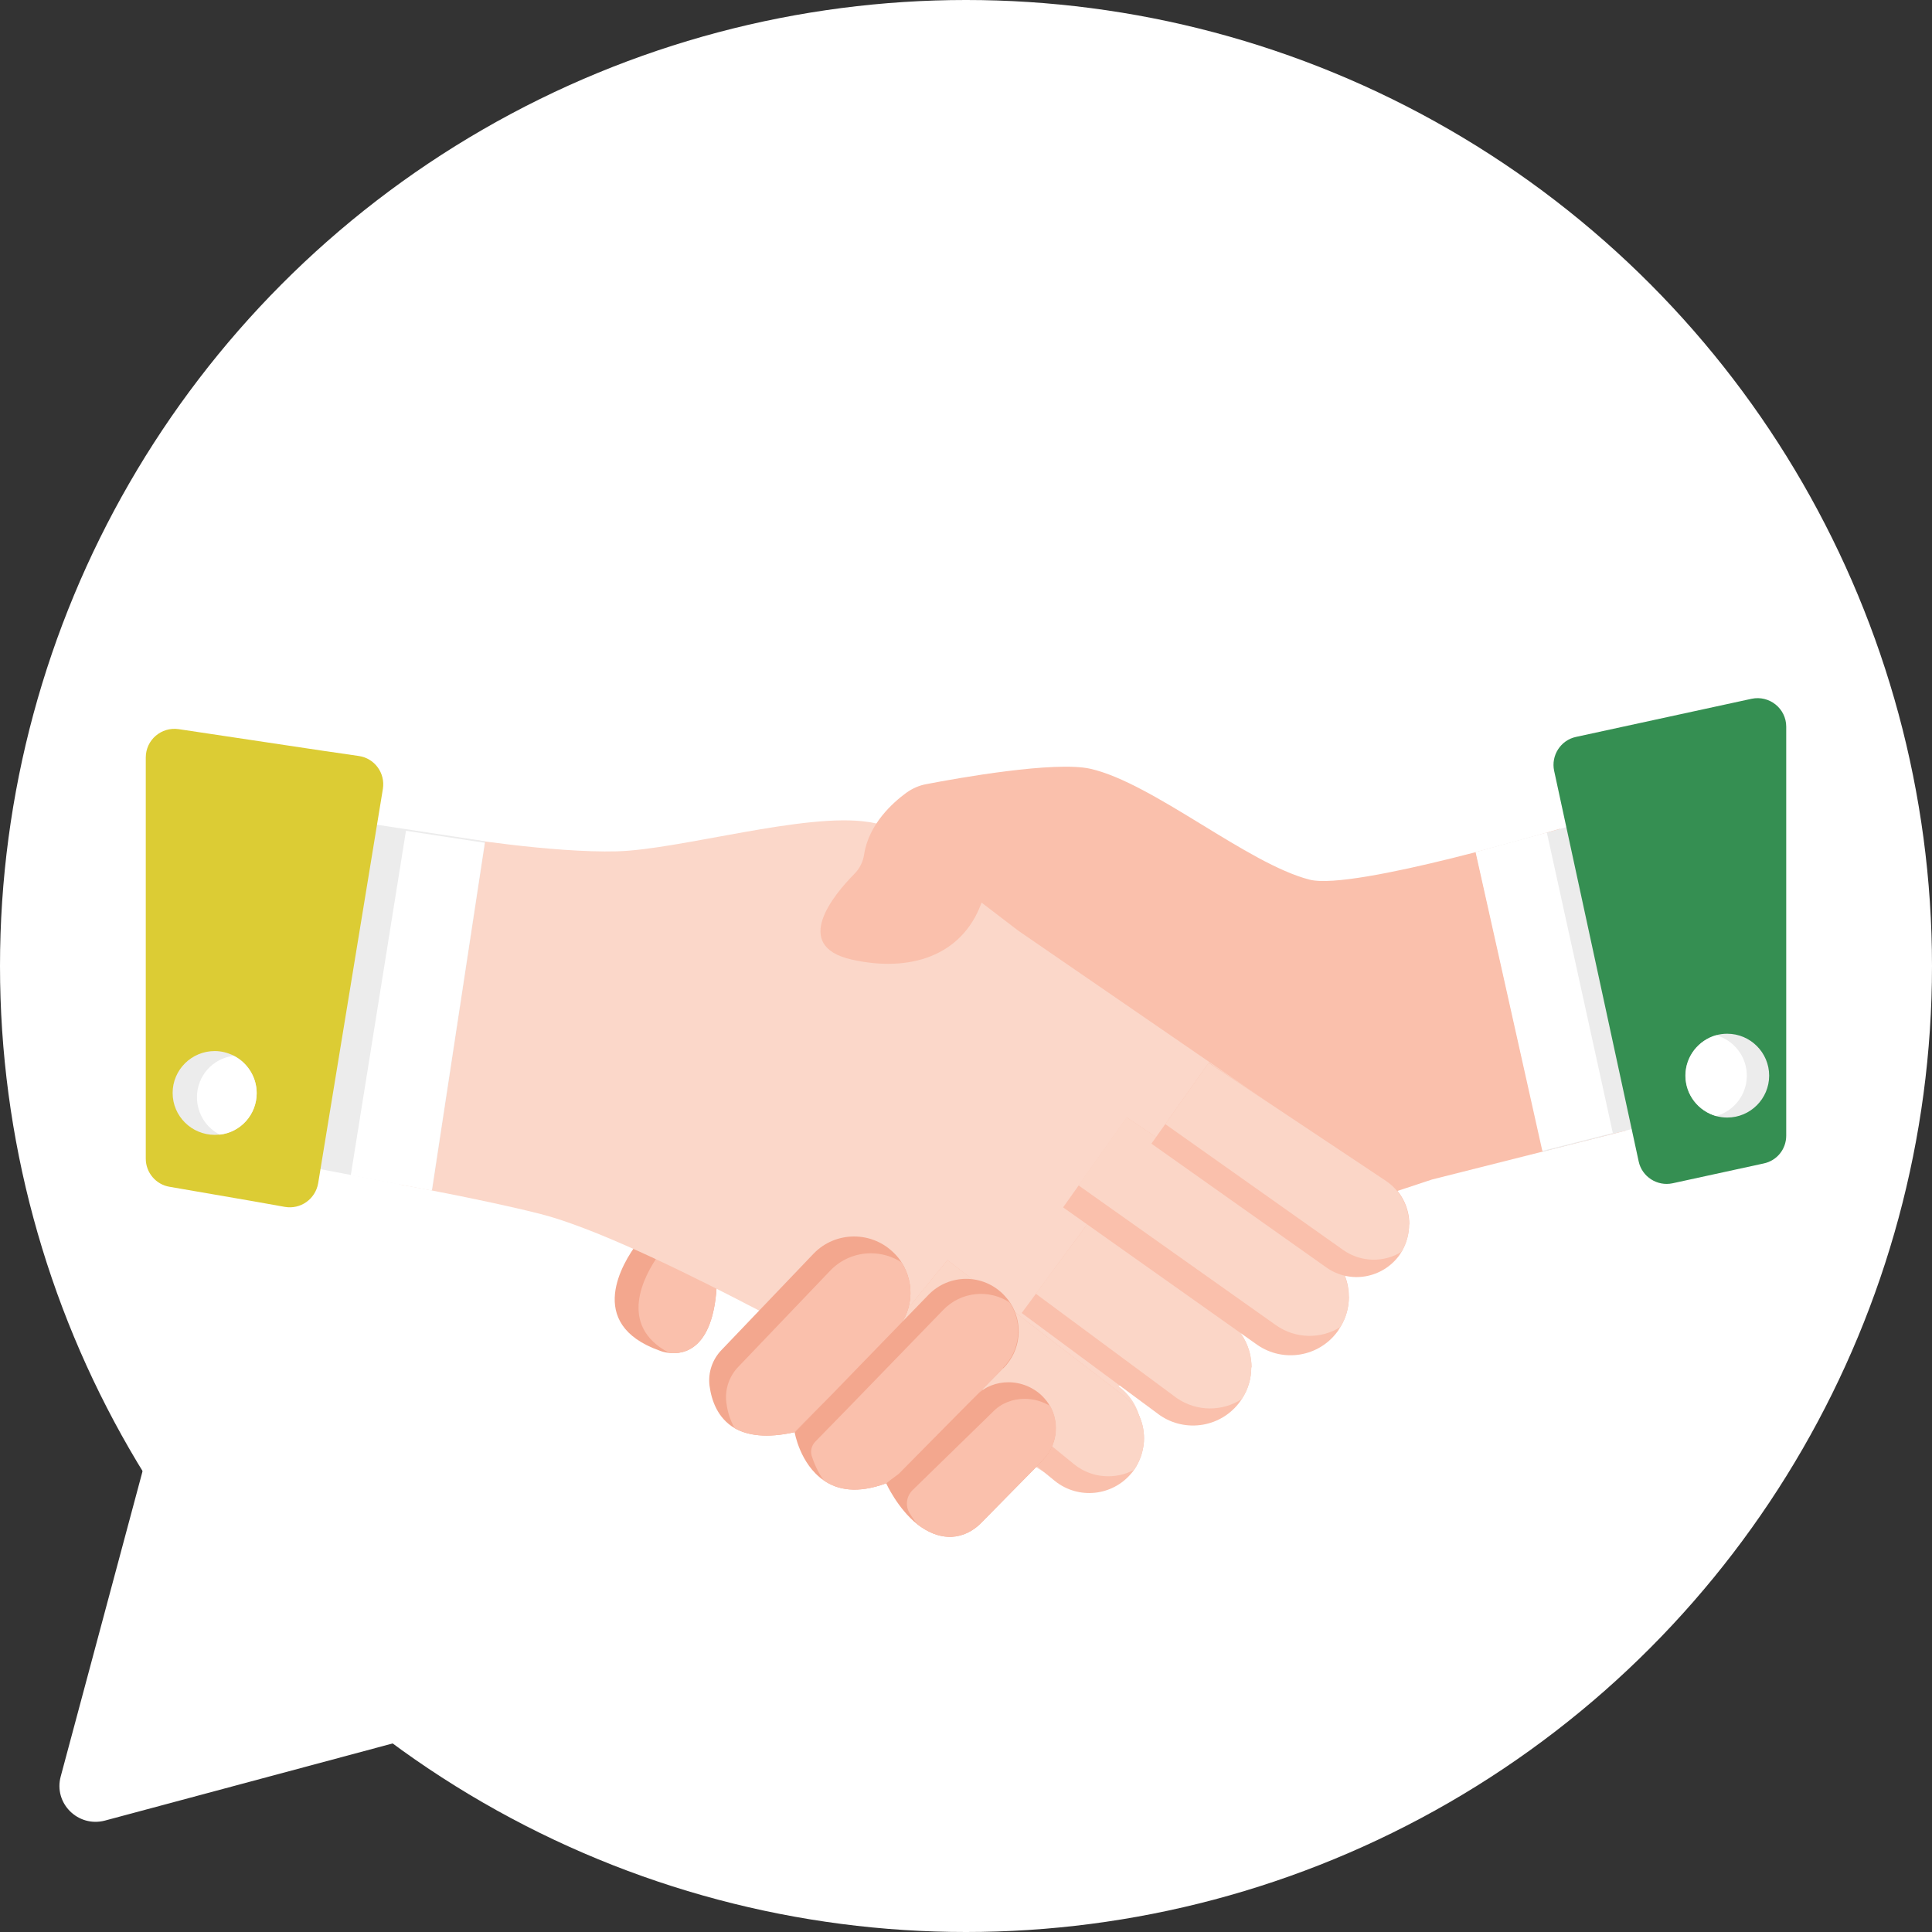
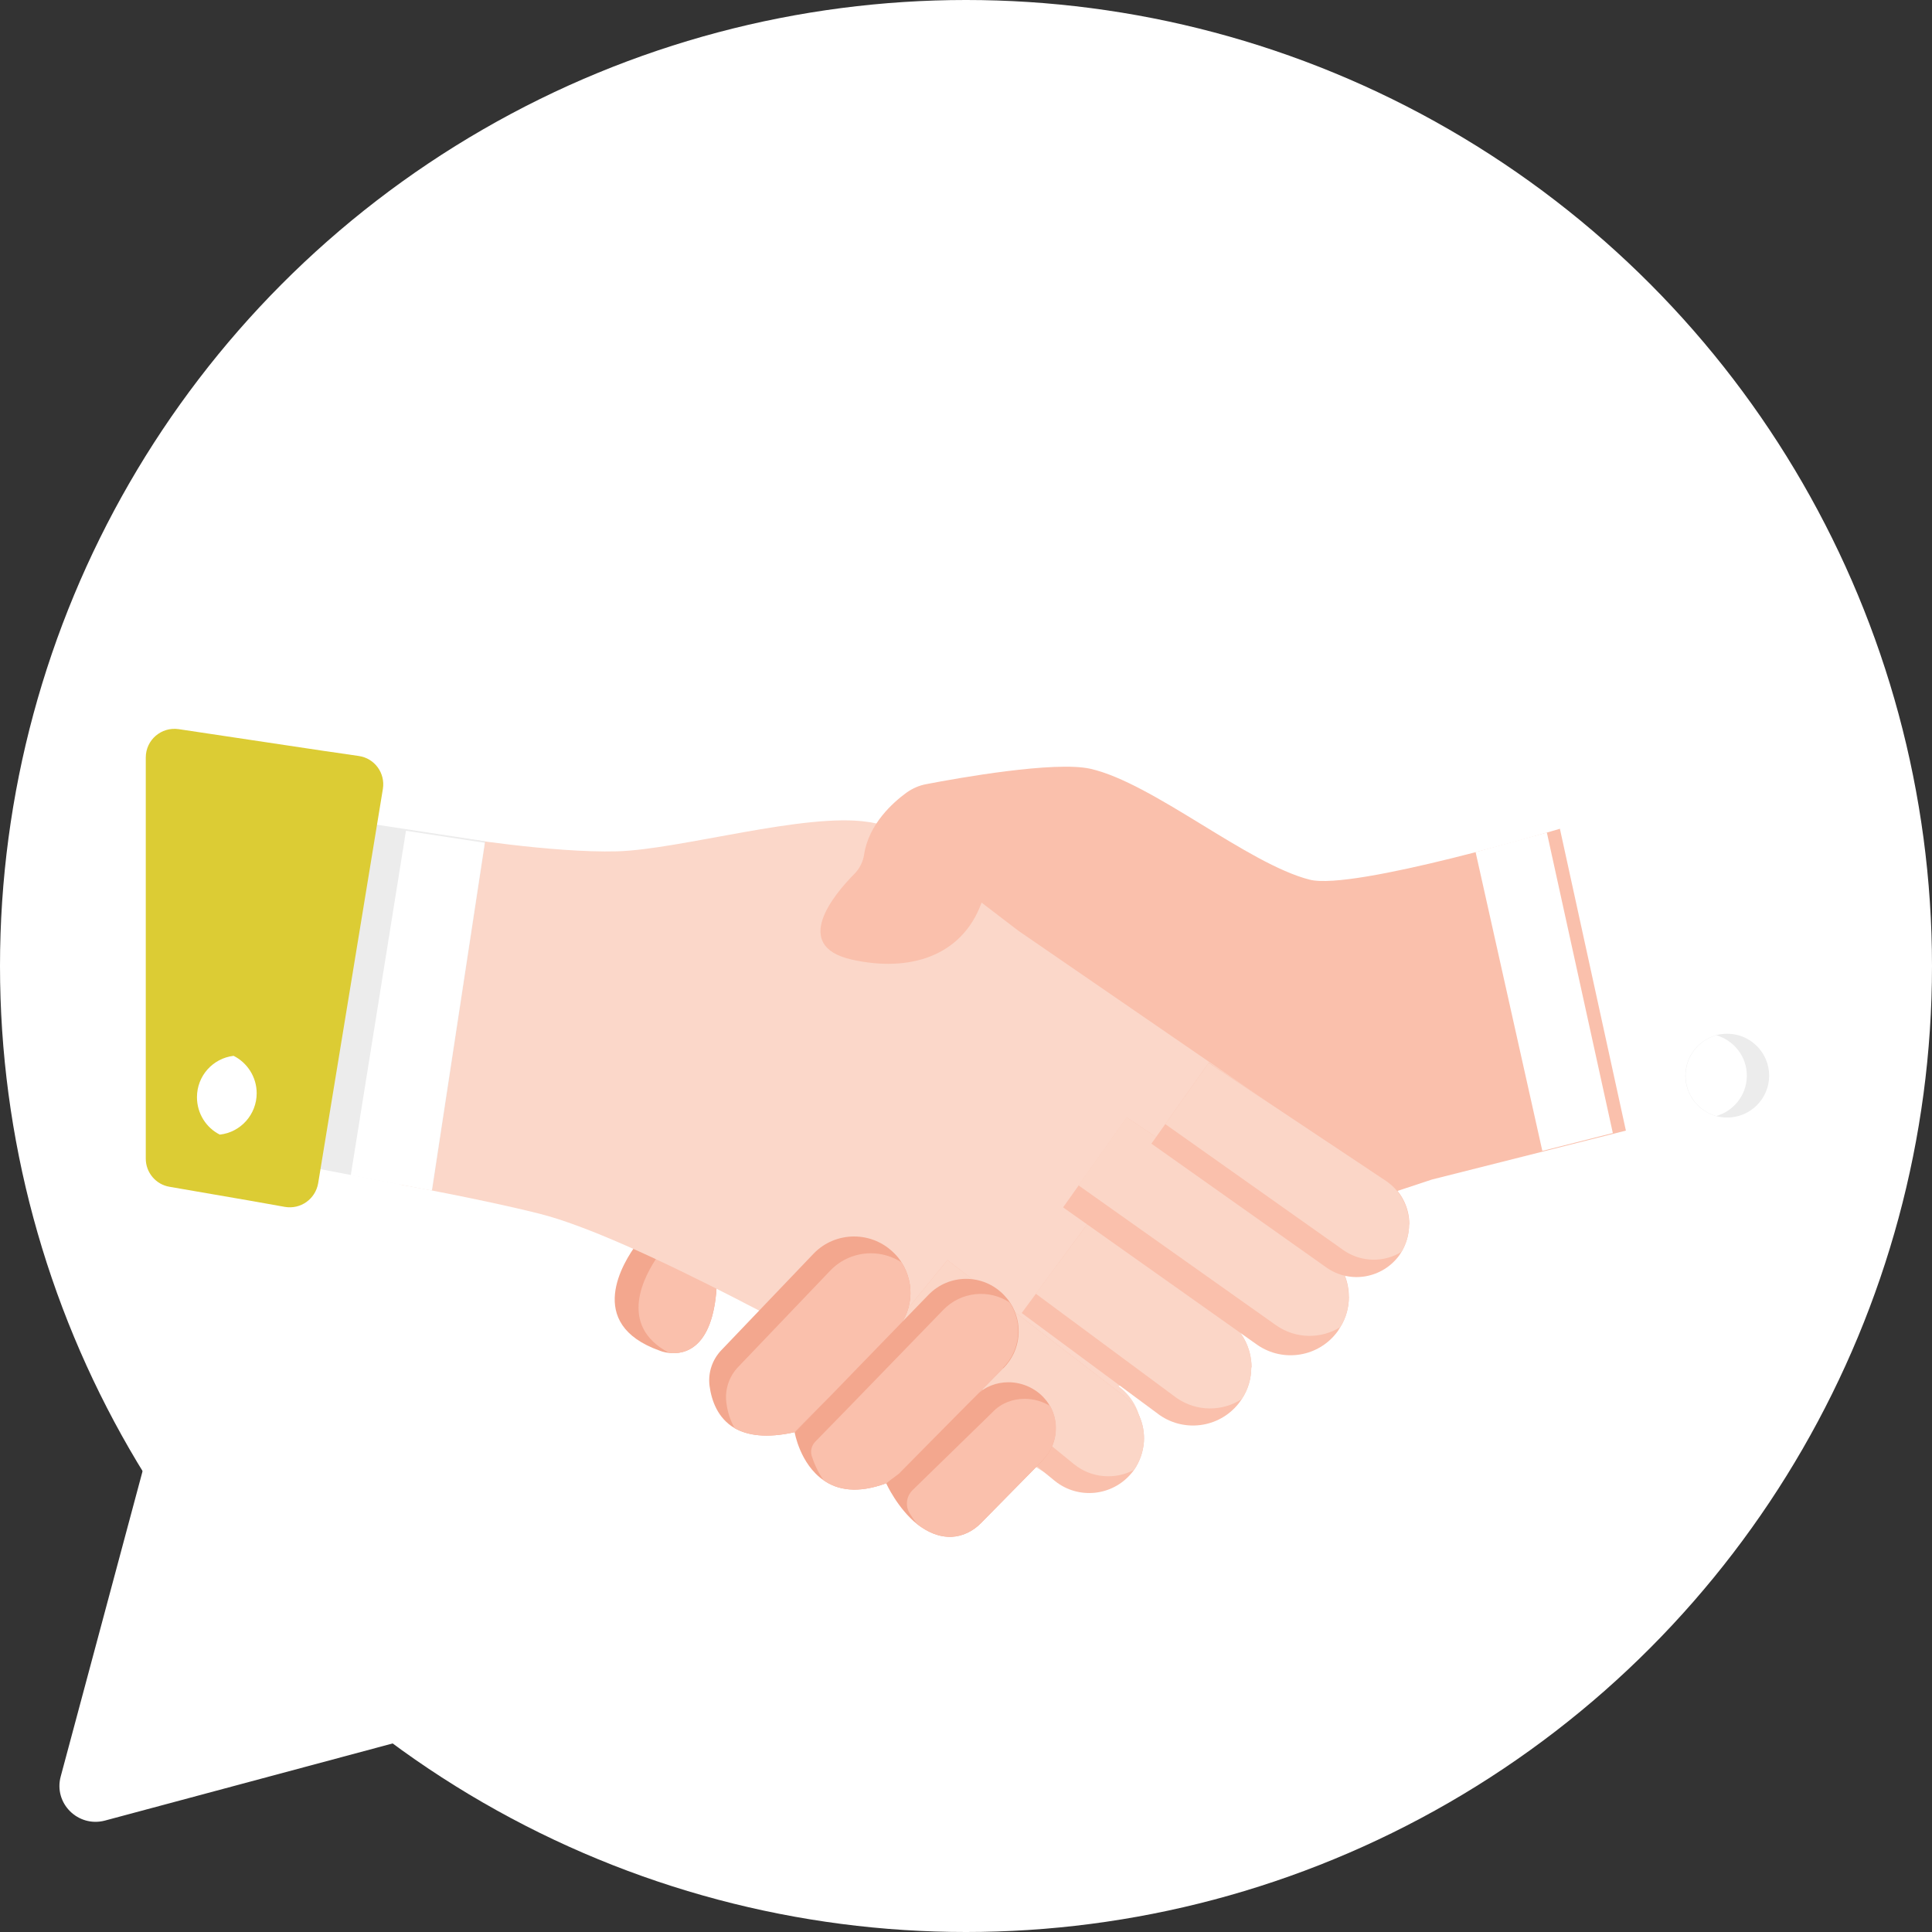
<svg xmlns="http://www.w3.org/2000/svg" id="_レイヤー_2" data-name="レイヤー 2" viewBox="0 0 77 77">
  <rect x="0" y="0" width="77" height="77" fill="#333333" stroke="none" />
  <defs>
    <style>
      .cls-1 {
        fill: none;
      }

      .cls-2 {
        fill: #f3a78e;
      }

      .cls-3 {
        fill: #fac0ac;
      }

      .cls-4 {
        fill: #fff;
      }

      .cls-5 {
        fill: #ececec;
      }

      .cls-6 {
        fill: #fbd6c7;
      }

      .cls-7 {
        fill: #fbd7c9;
      }

      .cls-8 {
        fill: #dccc34;
      }

      .cls-9 {
        fill: #358f52;
      }
    </style>
  </defs>
  <g id="_パーツ" data-name="パーツ">
    <g>
      <circle class="cls-4" cx="38.5" cy="38.5" r="38.5" />
      <path class="cls-4" d="m4.18,72.56l16.3-4.37c1.07-.29,1.42-1.62.64-2.4l-11.93-11.93c-.78-.78-2.11-.42-2.4.64l-4.37,16.3c-.29,1.07.69,2.04,1.76,1.76Z" />
      <g>
        <g>
          <path class="cls-2" d="m28.56,51.32c-.16,2.45-1.29,2.67-1.89,2.6-.22-.02-.38-.09-.38-.09-3.01-1.07-1.43-3.55-.92-4.24l.86.46,2.33,1.26Z" />
          <path class="cls-3" d="m28.56,51.32c-.16,2.45-1.29,2.67-1.89,2.6-2.09-1.1-.98-3.1-.44-3.87l2.33,1.26Z" />
          <path class="cls-7" d="m56.02,46.57s-8.89-7.19-12.02-9.14c-1.02-.64-5.86-3.99-9.07-4.61-.11-.02-.22-.05-.33-.06-2.49-.39-7.49,1.1-10.01,1.17-2.57.07-6.54-.58-6.54-.58l-2.11,13.86s3.2.57,5.55,1.16c1.84.46,4.77,1.81,7.83,3.38.3.16.6.31.91.47l11.05,6.25c.38.23.58.35.58.35.97.75,2.36.58,3.13-.37.33-.42.5-.91.5-1.4,0-.69-.31-1.36-.91-1.8l8.6-5.06,2.83-3.62Z" />
          <path class="cls-3" d="m39.42,33.76c.03.89-.09,1.65-.32,2.27-.78,2.07-2.84,2.74-5.17,2.21-2.4-.55-.69-2.59.12-3.41.21-.21.35-.49.39-.78.19-1.21,1.14-2.06,1.69-2.46.24-.17.51-.29.8-.34,1.24-.24,5.11-.93,6.53-.61,2.5.57,6.26,3.79,8.74,4.42,1.75.44,9.97-2.03,9.97-2.03l2.63,12.03-7.73,1.95-1.39.46-15.1-10.38-1.83-1.4" />
-           <path class="cls-5" d="m65.07,44.99l-3.58.91v-.03s-2.67-11.91-2.67-11.91l2.84-.78.78-.22,2.63,12.04Z" />
          <path class="cls-4" d="m64.27,45.16l-2.8.71-2.66-11.91,2.84-.78,2.63,11.98Z" />
-           <path class="cls-9" d="m71.19,28.96v16.3c0,.54-.37,1-.9,1.11l-3.63.79c-.61.13-1.22-.26-1.35-.87l-3.37-15.57c-.13-.61.26-1.22.87-1.35l7-1.52c.71-.15,1.38.39,1.38,1.11Z" />
          <path class="cls-3" d="m49.87,54.49c0,.44-.12.88-.38,1.27-.02.03-.04.06-.06.09-.74,1.03-2.17,1.27-3.21.55l-5.5-4.07,2.68-3.63,5.45,3.86c.67.45,1.03,1.19,1.03,1.94Z" />
          <path class="cls-6" d="m49.87,54.49c0,.44-.12.88-.38,1.27-.77.5-1.79.51-2.59-.04l-5.62-4.16,2.12-2.86,5.45,3.86c.67.45,1.03,1.19,1.03,1.94h0Z" />
          <path class="cls-3" d="m53.76,51.69c0,.41-.11.83-.34,1.2-.03.05-.07.11-.1.16-.74,1.03-2.17,1.27-3.21.55l-7.74-5.48,2.54-3.58,7.82,5.22c.67.45,1.03,1.18,1.03,1.93Z" />
          <path class="cls-6" d="m53.76,51.69c0,.41-.11.83-.34,1.2-.77.48-1.77.48-2.56-.07l-7.88-5.58,1.92-2.71,7.82,5.22c.67.45,1.03,1.18,1.03,1.93h0Z" />
          <g>
            <path class="cls-3" d="m56.16,48.8c0,.37-.1.75-.3,1.09-.03.05-.06.09-.09.14-.67.92-1.96,1.15-2.9.49l-6.98-4.94,2.29-3.23,7.06,4.7c.61.41.93,1.07.93,1.75Z" />
            <path class="cls-6" d="m56.16,48.8c0,.37-.1.75-.3,1.09-.69.43-1.6.43-2.31-.06l-7.11-5.03,1.73-2.44,7.06,4.7c.61.41.93,1.07.93,1.75Z" />
          </g>
          <g>
            <path class="cls-3" d="m45.59,57.47c-.03.39-.16.77-.39,1.11-.03.05-.07.09-.11.14-.76.91-2.11,1.05-3.04.31l-6.89-5.63,2.6-3.18,6.99,5.38c.6.46.89,1.18.84,1.88h0Z" />
            <path class="cls-6" d="m45.59,57.47c-.03.39-.16.77-.39,1.11-.75.4-1.69.34-2.39-.22l-7.02-5.73,1.97-2.41,6.99,5.38c.6.46.89,1.17.84,1.88Z" />
          </g>
          <g>
            <path class="cls-2" d="m35.62,53.1l-3.95,3.98c-1.12.25-1.88.13-2.39-.16-.68-.4-.92-1.1-1-1.68-.07-.53.11-1.06.48-1.44l3.66-3.83c.44-.46,1.03-.69,1.62-.69s1.17.23,1.61.68c.11.11.2.22.28.35.56.87.46,2.04-.3,2.8h0Z" />
            <path class="cls-3" d="m35.62,53.1l-3.95,3.98c-1.12.25-1.88.13-2.39-.16-.19-.33-.29-.69-.33-1.01-.07-.53.11-1.06.48-1.44l3.66-3.83c.44-.46,1.03-.69,1.62-.69.42,0,.85.12,1.22.36.56.87.46,2.04-.29,2.8h0Z" />
            <path class="cls-2" d="m41.56,58.2l-2.46,2.5c-.31.32-.73.53-1.17.55-.52.02-.98-.2-1.37-.5-.79-.63-1.24-1.63-1.24-1.63l3.59-3.5c.34-.36.81-.53,1.28-.53.5,0,1.01.2,1.38.58.11.12.21.24.28.38.38.69.28,1.57-.3,2.15h0Z" />
            <path class="cls-3" d="m41.56,58.2l-2.46,2.5c-.31.32-.73.53-1.17.55-.52.02-.98-.2-1.37-.5-.12-.15-.22-.3-.3-.43-.19-.3-.14-.68.11-.93l3.19-3.11c.34-.36.81-.53,1.28-.53.35,0,.71.1,1.02.29.38.69.28,1.57-.3,2.15h0Z" />
            <path class="cls-2" d="m39.98,54.53l-4.16,4.21-.51.38c-1.14.42-1.94.26-2.48-.12-.95-.65-1.16-1.92-1.16-1.92l1.48-1.5,3.85-3.97c.82-.85,2.18-.86,3.01,0,.09.1.18.2.25.31.53.81.44,1.9-.27,2.61Z" />
            <path class="cls-3" d="m39.98,54.53l-4.16,4.21-.51.38c-1.14.42-1.94.26-2.48-.12-.25-.35-.4-.72-.48-.98-.06-.2,0-.41.14-.56l1.25-1.28,3.85-3.97c.71-.74,1.83-.84,2.65-.3.53.81.44,1.9-.27,2.61h0Z" />
          </g>
          <path class="cls-5" d="m19.33,33.54v.04s-2.11,13.86-2.11,13.86l-3.23-.61-1.36-.26,2.2-13.73,4.51.69Z" />
          <path class="cls-4" d="m19.32,33.59l-2.11,13.86-3.23-.61,2.2-13.73,3.14.48Z" />
          <path class="cls-5" d="m70.51,42.87c0,.92-.75,1.67-1.67,1.67-.15,0-.3-.02-.45-.06-.7-.2-1.22-.84-1.22-1.61s.52-1.41,1.22-1.61c.14-.04.29-.06.45-.06.92,0,1.67.75,1.67,1.67Z" />
          <path class="cls-4" d="m69.62,42.87c0,.77-.52,1.41-1.22,1.61-.7-.2-1.22-.84-1.22-1.61s.52-1.41,1.22-1.61c.7.2,1.22.84,1.22,1.61Z" />
          <path class="cls-8" d="m12.99,29.94l-5.87-.88c-.69-.1-1.31.43-1.31,1.13v15.99c0,.55.4,1.03.95,1.12l3.3.57,1.29.23c.63.11,1.22-.31,1.33-.94l2.58-15.72c.1-.63-.33-1.22-.96-1.31l-1.3-.19Z" />
-           <path class="cls-5" d="m10.23,43.57c0,.85-.64,1.56-1.47,1.65-.07,0-.13.01-.2.01-.93,0-1.68-.75-1.68-1.67s.75-1.67,1.68-1.67c.27,0,.52.07.75.18.54.27.92.84.92,1.49h0Z" />
          <path class="cls-4" d="m10.23,43.57c0,.85-.64,1.56-1.47,1.65-.54-.27-.91-.84-.91-1.49,0-.85.63-1.55,1.46-1.65.54.27.92.84.92,1.49Z" />
        </g>
        <rect class="cls-1" x="5.81" y="5.81" width="65.39" height="65.39" />
      </g>
    </g>
  </g>
</svg>